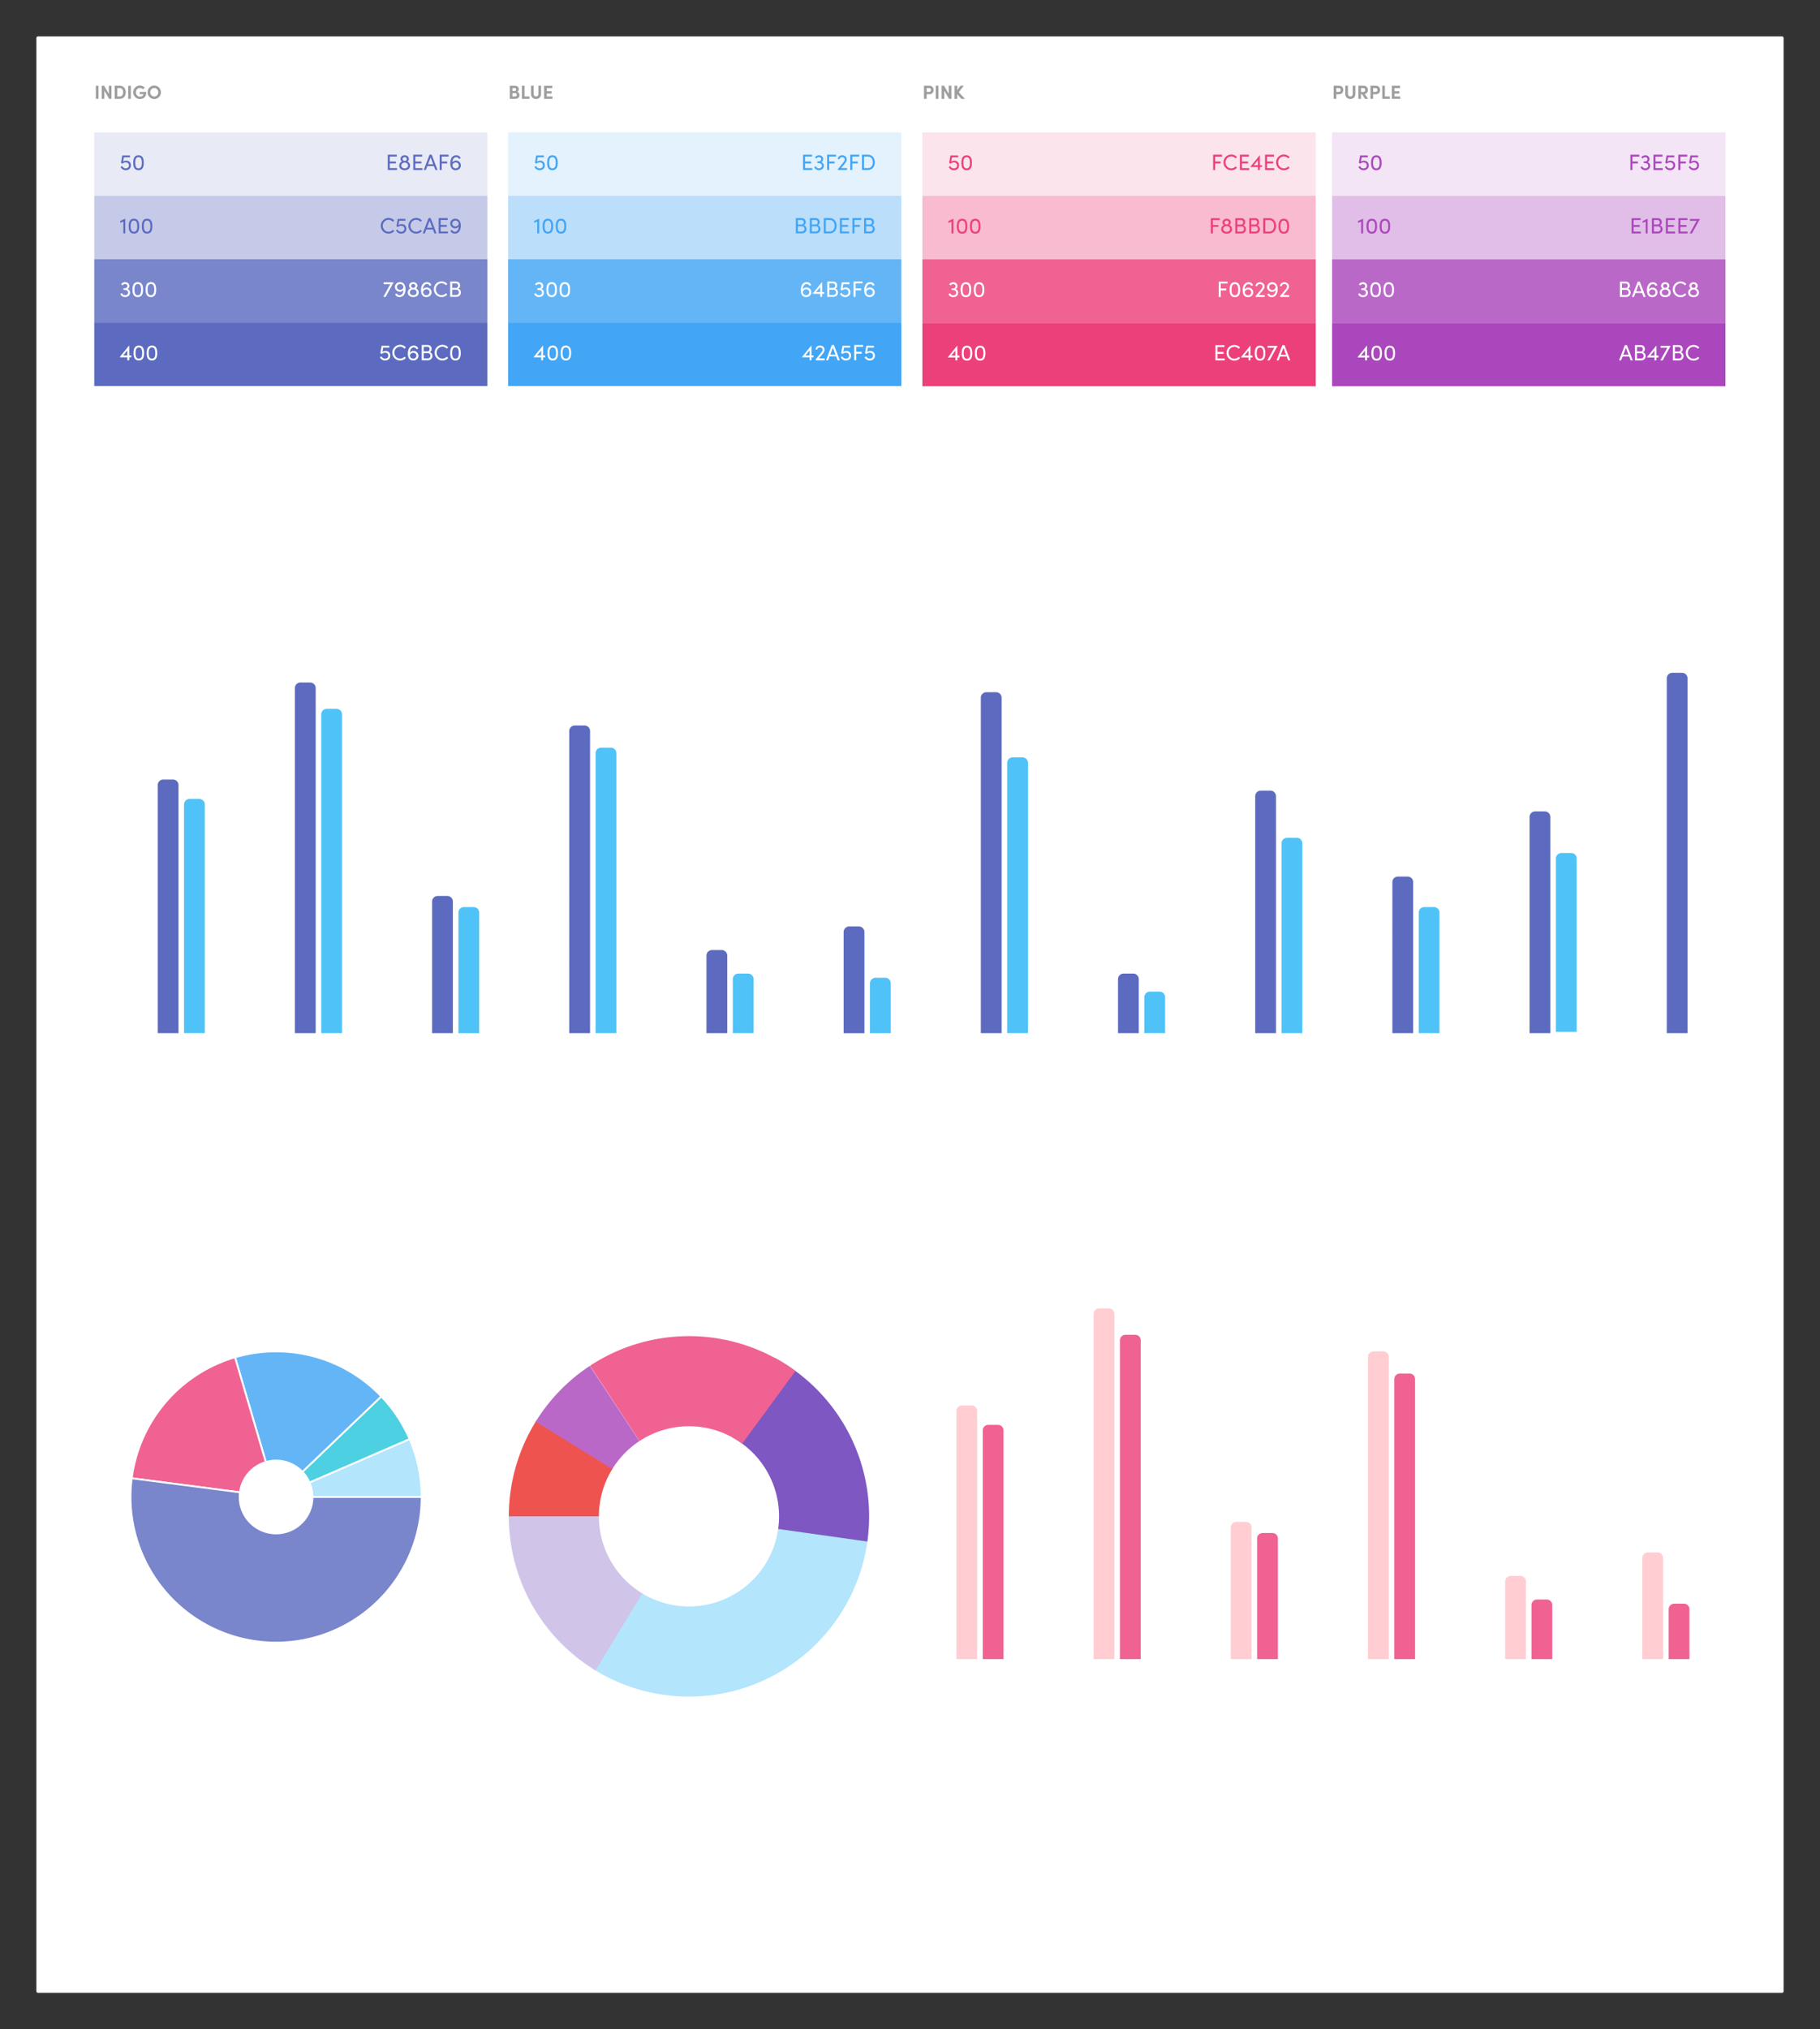
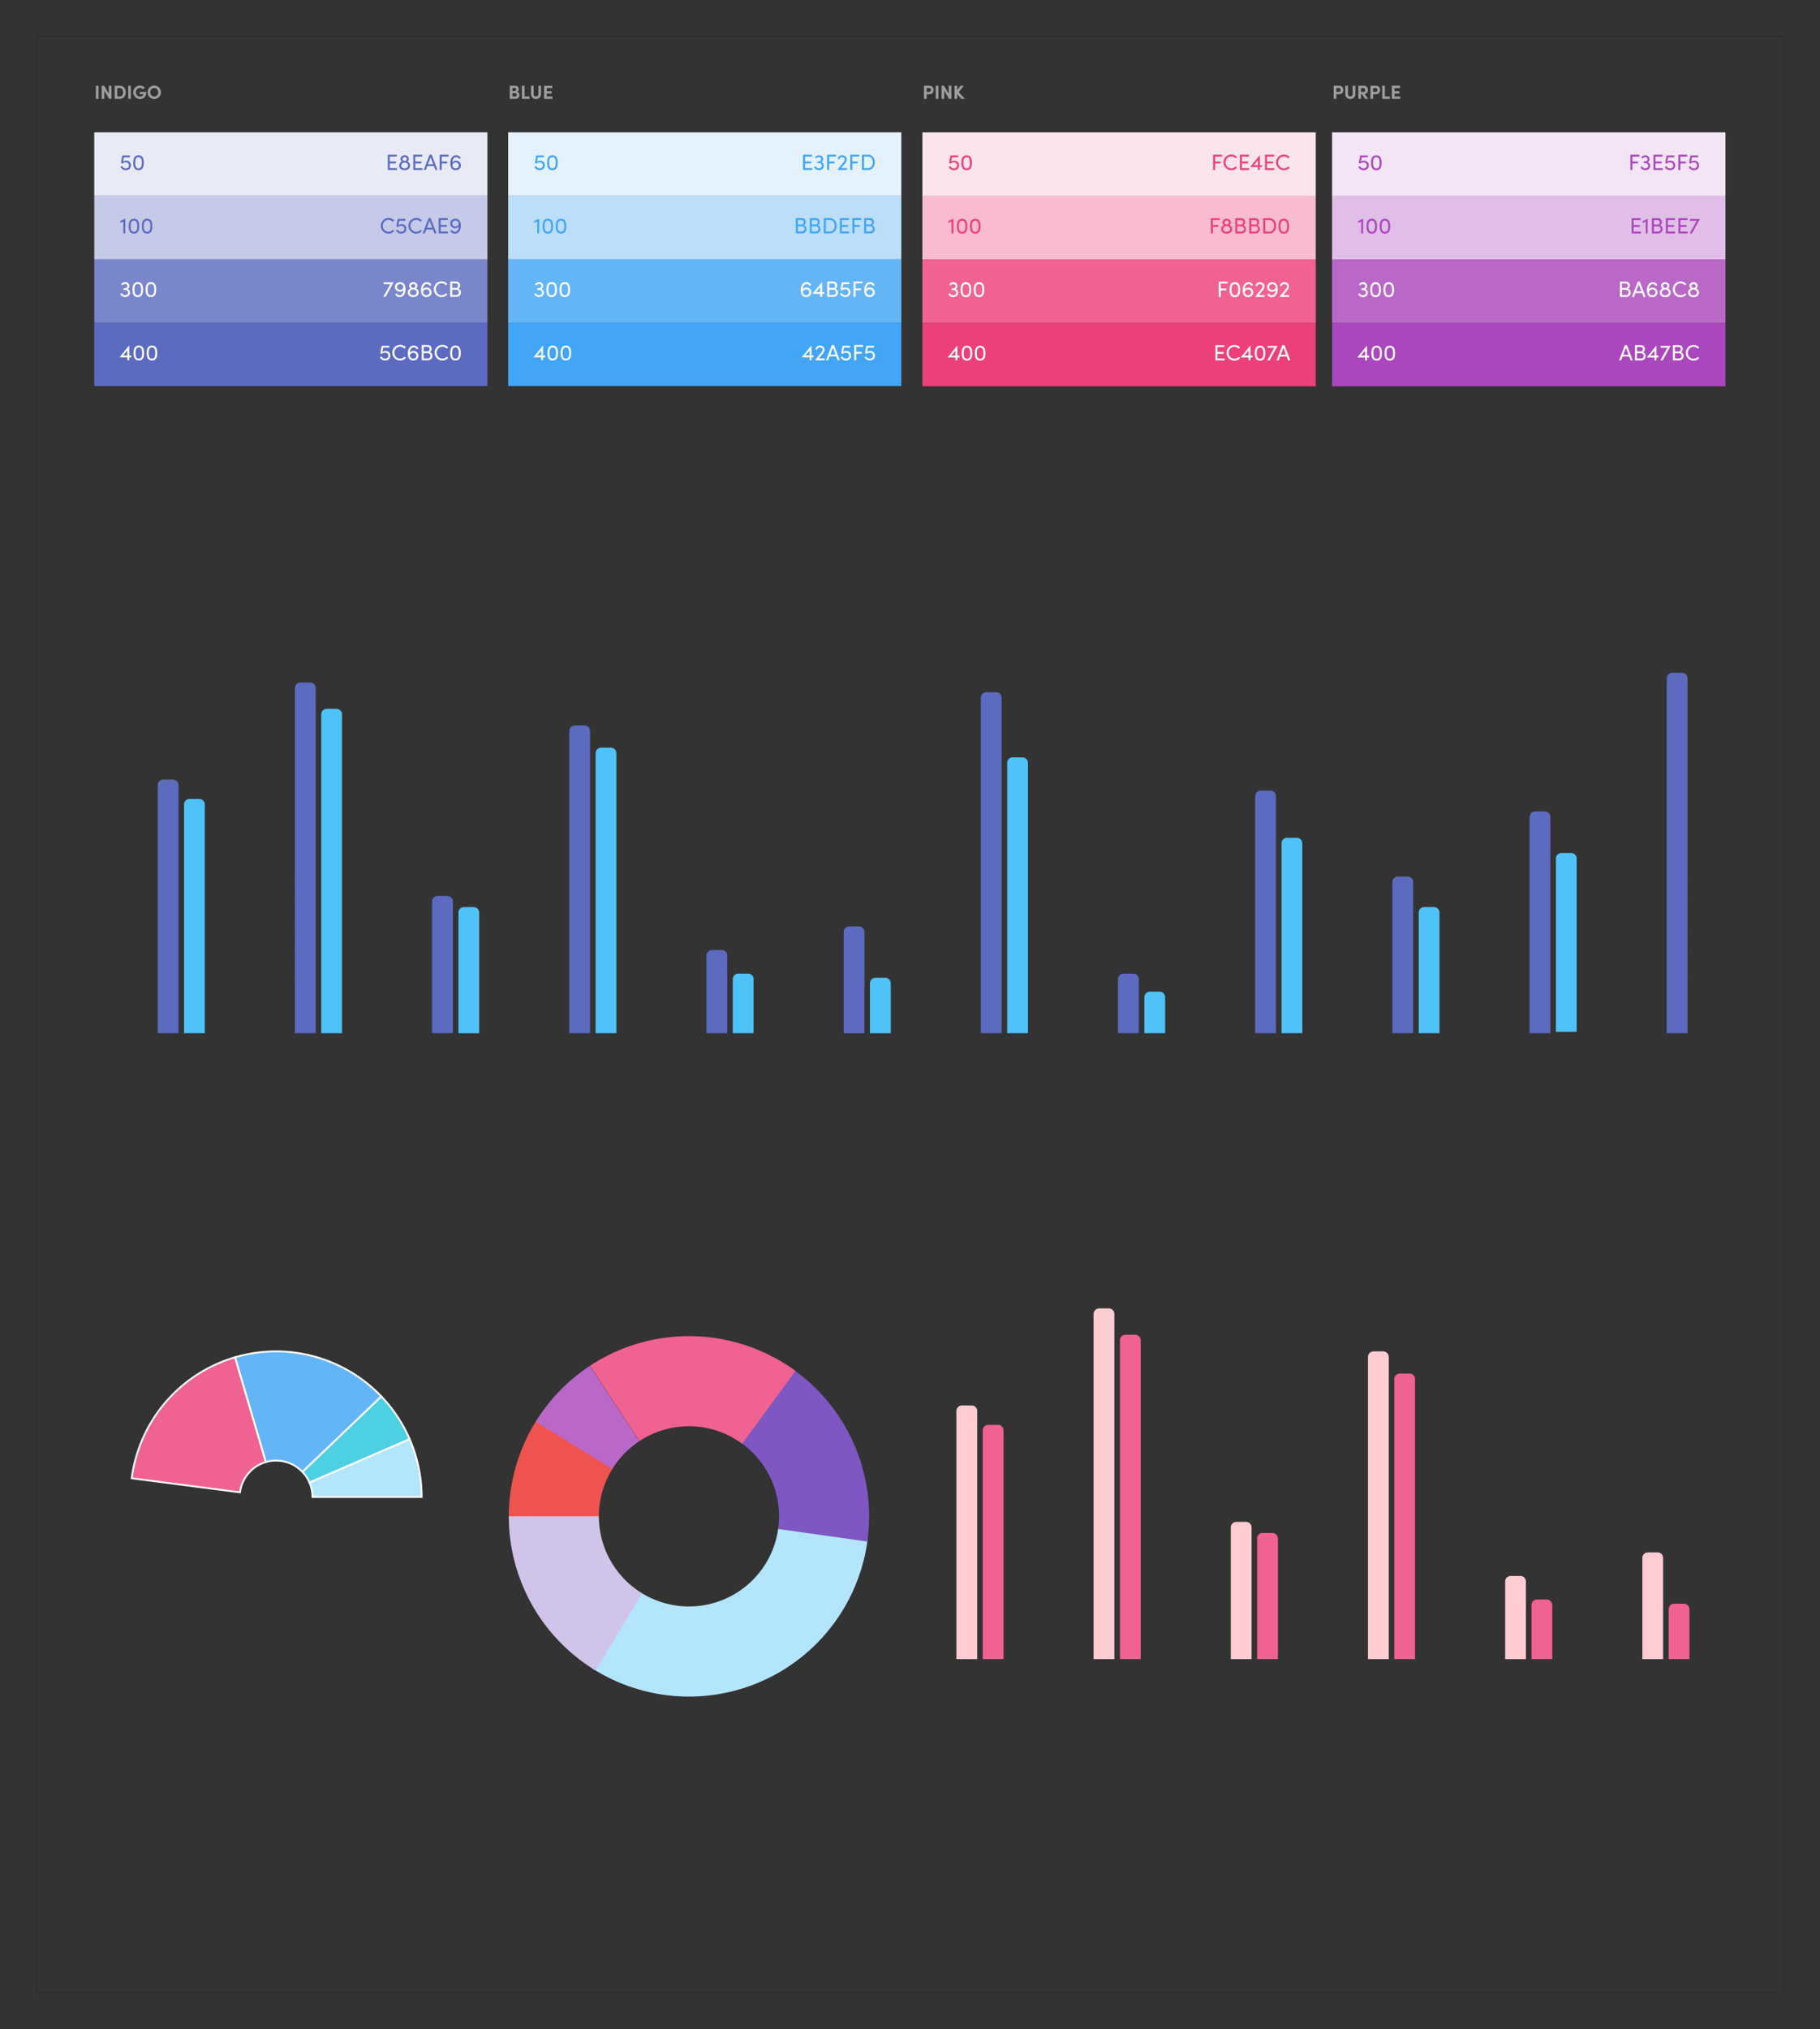
<svg xmlns="http://www.w3.org/2000/svg" width="2008" height="2238" fill="none">
  <rect width="100%" height="100%" fill="#333333" stroke="none" />
-   <path fill="#fff" d="M40 42a2 2 0 0 1 2-2h1924c1.1 0 2 .895 2 2v2154c0 1.1-.9 2-2 2H42c-1.105 0-2-.9-2-2V42z" />
  <path fill="#9E9E9E" d="M105.763 109h2.917V94.539h-2.917V109zm14.307-14.461v8.962l-5.164-8.962h-2.707V109h2.917v-9.067l5.247 9.067h2.624V94.539h-2.917zM126.506 109h5.666c4.156 0 6.57-3.106 6.57-7.199 0-4.114-2.414-7.262-6.57-7.262h-5.666V109zm2.917-2.582v-9.297h2.749c2.414 0 3.652 2.203 3.652 4.68s-1.238 4.617-3.652 4.617h-2.749zM141.448 109h2.917V94.539h-2.917V109zm12.942.189c4.156 0 7.031-2.393 7.031-7.745h-7.283v2.372h4.093a1.778 1.778 0 0 1-.084.357c-.378 1.511-1.868 2.413-3.757 2.413-2.519 0-4.471-2.224-4.471-4.806s1.952-4.722 4.471-4.722a4.41 4.41 0 0 1 3.232 1.427l2.12-1.826c-1.259-1.406-3.169-2.309-5.352-2.309-4.156 0-7.388 3.316-7.388 7.43 0 4.093 3.232 7.409 7.388 7.409zm15.802 0c4.092 0 7.367-3.316 7.367-7.409 0-4.114-3.275-7.43-7.367-7.43-4.114 0-7.346 3.316-7.346 7.43 0 4.093 3.232 7.409 7.346 7.409zm0-2.729c-2.603 0-4.429-2.077-4.429-4.68 0-2.603 1.826-4.68 4.429-4.68 2.581 0 4.428 2.077 4.428 4.68 0 2.603-1.847 4.68-4.428 4.68z" />
  <path fill="#E8EAF6" d="M104 145.969h433.762v69.962H104z" />
  <path fill="#5C6BC0" d="M104 355.854h433.762v69.962H104z" />
  <path fill="#C5CAE9" d="M104 215.931h433.762v69.962H104z" />
  <path fill="#5C6BC0" d="M139.233 177.175c3.061 0 5.216 2.008 5.216 5.118 0 3.257-2.375 5.412-5.656 5.412-2.767 0-4.8-1.543-5.804-3.624l1.788-.98c.636 1.469 2.008 2.596 3.918 2.596 2.081 0 3.624-1.347 3.624-3.355s-1.592-3.281-3.551-3.281c-1.322 0-2.693.563-3.918 1.469l-1.322-1.102 1.396-7.982h8.472v2.032h-6.734l-.906 4.799c.955-.661 2.229-1.102 3.477-1.102zm13.583 10.53c-4.604 0-5.804-3.698-5.804-8.203 0-4.555 1.2-8.252 5.804-8.252 4.603 0 5.803 3.697 5.803 8.252 0 4.505-1.2 8.203-5.803 8.203zm0-2.008c2.938 0 3.673-2.865 3.673-6.195 0-3.38-.735-6.22-3.673-6.22-2.939 0-3.649 2.84-3.649 6.22 0 3.33.71 6.195 3.649 6.195zm-14.685 55.514h.074v16.21h-2.13v-13.1l-3.404 1.396v-2.057l5.46-2.449zm9.663 16.455c-4.603 0-5.803-3.697-5.803-8.203 0-4.554 1.2-8.252 5.803-8.252 4.604 0 5.803 3.698 5.803 8.252 0 4.506-1.199 8.203-5.803 8.203zm0-2.008c2.938 0 3.673-2.865 3.673-6.195 0-3.379-.735-6.219-3.673-6.219s-3.648 2.84-3.648 6.219c0 3.33.71 6.195 3.648 6.195zm14.491 2.008c-4.603 0-5.803-3.697-5.803-8.203 0-4.554 1.2-8.252 5.803-8.252 4.604 0 5.803 3.698 5.803 8.252 0 4.506-1.199 8.203-5.803 8.203zm0-2.008c2.939 0 3.673-2.865 3.673-6.195 0-3.379-.734-6.219-3.673-6.219-2.938 0-3.648 2.84-3.648 6.219 0 3.33.71 6.195 3.648 6.195z" />
  <path fill="#fff" d="M144.865 392.031v2.008h-2.277v3.305h-2.13v-3.305h-8.179v-.466l9.942-12.243h.367v10.701h2.277zm-9.011 0h4.604v-5.51l-4.604 5.51zm17.32 5.558c-4.603 0-5.803-3.697-5.803-8.203 0-4.554 1.2-8.252 5.803-8.252 4.604 0 5.804 3.698 5.804 8.252 0 4.506-1.2 8.203-5.804 8.203zm0-2.008c2.939 0 3.673-2.865 3.673-6.195 0-3.379-.734-6.219-3.673-6.219-2.938 0-3.648 2.84-3.648 6.219 0 3.33.71 6.195 3.648 6.195zm14.492 2.008c-4.604 0-5.804-3.697-5.804-8.203 0-4.554 1.2-8.252 5.804-8.252 4.603 0 5.803 3.698 5.803 8.252 0 4.506-1.2 8.203-5.803 8.203zm0-2.008c2.938 0 3.672-2.865 3.672-6.195 0-3.379-.734-6.219-3.672-6.219-2.939 0-3.649 2.84-3.649 6.219 0 3.33.71 6.195 3.649 6.195z" />
  <path fill="#5C6BC0" d="M430.04 185.403h7.982v2.057h-10.186v-16.872h9.941v2.057h-7.737v5.485h6.758v2.082h-6.758v5.191zm19.38-7.224c1.837.71 3.036 2.449 3.036 4.506 0 2.987-2.497 5.02-5.974 5.02-3.502 0-6.024-2.033-6.024-4.996 0-2.081 1.2-3.82 3.061-4.53-.98-.612-1.616-1.616-1.616-2.963 0-2.252 1.836-3.966 4.579-3.966 2.718 0 4.579 1.714 4.579 3.966 0 1.347-.661 2.351-1.641 2.963zm-2.938-4.946c-1.323 0-2.351.979-2.351 2.179 0 1.176 1.028 2.082 2.351 2.082 1.322 0 2.326-.882 2.326-2.082 0-1.2-1.004-2.179-2.326-2.179zm0 12.464c2.203 0 3.722-1.372 3.722-3.159 0-1.91-1.714-3.257-3.722-3.257-2.057 0-3.771 1.371-3.771 3.232 0 1.812 1.64 3.184 3.771 3.184zm11.703-.294h7.982v2.057h-10.186v-16.872h9.941v2.057h-7.737v5.485h6.758v2.082h-6.758v5.191zm22.172 2.057-1.641-4.334h-7.248l-1.641 4.334h-2.326l6.416-16.872h2.35l6.416 16.872h-2.326zm-8.154-6.293h5.779l-2.89-7.64-2.889 7.64zm22.699-8.522h-7.591v5.485h6.024v2.082h-6.024v7.248h-2.228v-16.872h9.819v2.057zm8.069 4.506c3.257 0 5.485 2.498 5.485 5.289 0 2.718-2.179 5.265-5.681 5.265-3.917 0-5.95-2.669-5.95-7.738 0-3.771 1.469-8.717 6.538-8.717 1.837 0 3.845.661 4.922 3.256l-1.934.784c-.662-1.494-1.837-2.008-3.037-2.008-2.473 0-4.334 2.767-4.163 5.901a4.552 4.552 0 0 1 3.82-2.032zm-.318 8.521c2.057 0 3.575-1.42 3.575-3.281 0-1.788-1.42-3.159-3.33-3.232-1.984 0-3.624 1.273-3.722 3.085 0 1.959 1.518 3.379 3.477 3.428zm-73.974 71.994c-4.775 0-8.571-3.869-8.571-8.643 0-4.775 3.796-8.644 8.571-8.644 2.595 0 4.848 1.102 6.342 2.865l-1.616 1.371a6.23 6.23 0 0 0-4.726-2.179c-3.551 0-6.342 2.962-6.342 6.587 0 3.599 2.791 6.586 6.342 6.586a6.23 6.23 0 0 0 4.726-2.179l1.616 1.371c-1.494 1.763-3.747 2.865-6.342 2.865zm14.408-10.529c3.061 0 5.216 2.008 5.216 5.118 0 3.256-2.375 5.411-5.656 5.411-2.767 0-4.8-1.542-5.804-3.624l1.788-.979c.636 1.469 2.008 2.595 3.918 2.595 2.081 0 3.624-1.346 3.624-3.354s-1.592-3.281-3.551-3.281c-1.322 0-2.693.563-3.918 1.469l-1.322-1.102 1.396-7.983h8.472v2.033h-6.734l-.906 4.799c.955-.661 2.228-1.102 3.477-1.102zm16.08 10.529c-4.775 0-8.57-3.869-8.57-8.643 0-4.775 3.795-8.644 8.57-8.644 2.596 0 4.849 1.102 6.342 2.865l-1.616 1.371a6.227 6.227 0 0 0-4.726-2.179c-3.55 0-6.342 2.962-6.342 6.587 0 3.599 2.792 6.586 6.342 6.586 1.886 0 3.6-.857 4.726-2.179l1.616 1.371c-1.493 1.763-3.746 2.865-6.342 2.865zm20.09-.245-1.641-4.334h-7.248l-1.64 4.334h-2.327l6.416-16.871h2.351l6.415 16.871h-2.326zm-8.154-6.293h5.779l-2.89-7.639-2.889 7.639zm15.083 4.237h7.983v2.056h-10.186V240.55h9.941v2.057h-7.738v5.485h6.759v2.081h-6.759v5.192zm16.247-14.154c3.942 0 5.974 3.257 5.974 7.738 0 3.771-1.493 8.717-6.562 8.717-1.836 0-3.844-.636-4.922-3.232l1.935-.784c.661 1.47 1.836 2.008 3.036 2.008 2.449 0 4.31-2.718 4.187-5.827-.759 1.175-2.179 1.958-3.82 1.958-3.281 0-5.509-2.522-5.509-5.313 0-2.718 2.179-5.265 5.681-5.265zm-.123 8.546c1.984 0 3.649-1.273 3.722-3.085 0-1.935-1.518-3.355-3.477-3.404-2.057 0-3.575 1.396-3.575 3.257 0 1.787 1.42 3.183 3.33 3.232z" />
  <path fill="#fff" d="M425.368 387.06c3.061 0 5.216 2.008 5.216 5.118 0 3.256-2.376 5.411-5.657 5.411-2.767 0-4.799-1.543-5.803-3.624l1.787-.979c.637 1.469 2.008 2.595 3.918 2.595 2.082 0 3.624-1.347 3.624-3.354 0-2.008-1.591-3.282-3.55-3.282-1.322 0-2.694.564-3.918 1.47l-1.322-1.102 1.395-7.983h8.473v2.032h-6.734l-.906 4.8c.955-.661 2.228-1.102 3.477-1.102zm16.08 10.529c-4.775 0-8.57-3.869-8.57-8.644s3.795-8.643 8.57-8.643c2.596 0 4.848 1.101 6.342 2.865l-1.616 1.371a6.228 6.228 0 0 0-4.726-2.18c-3.55 0-6.342 2.963-6.342 6.587 0 3.6 2.792 6.587 6.342 6.587 1.886 0 3.6-.857 4.726-2.179l1.616 1.371c-1.494 1.763-3.746 2.865-6.342 2.865zm14.703-10.554c3.256 0 5.484 2.498 5.484 5.289 0 2.719-2.179 5.265-5.68 5.265-3.918 0-5.951-2.669-5.951-7.738 0-3.771 1.47-8.717 6.538-8.717 1.837 0 3.845.661 4.922 3.257l-1.934.783c-.661-1.493-1.837-2.007-3.037-2.007-2.473 0-4.334 2.767-4.162 5.901a4.548 4.548 0 0 1 3.82-2.033zm-.319 8.522c2.057 0 3.575-1.42 3.575-3.281 0-1.788-1.42-3.159-3.33-3.233-1.983 0-3.624 1.274-3.722 3.086 0 1.959 1.518 3.379 3.477 3.428zm18.241-7.199c1.984.44 3.036 2.399 3.036 4.236 0 2.424-1.836 4.75-4.921 4.75h-6.881v-16.871h6.342c2.791 0 4.554 1.665 4.554 4.31 0 1.469-.538 2.963-2.13 3.575zm-2.449-5.828h-4.089v4.971h4.163c1.518 0 2.277-1.053 2.277-2.498 0-1.445-.808-2.473-2.351-2.473zm.098 12.757c2.082 0 3.159-1.322 3.159-2.889 0-1.518-.979-2.938-3.036-2.938h-4.31v5.827h4.187zm16.404 2.302c-4.775 0-8.571-3.869-8.571-8.644s3.796-8.643 8.571-8.643c2.595 0 4.848 1.101 6.342 2.865l-1.617 1.371a6.227 6.227 0 0 0-4.725-2.18c-3.551 0-6.342 2.963-6.342 6.587 0 3.6 2.791 6.587 6.342 6.587a6.226 6.226 0 0 0 4.725-2.179l1.617 1.371c-1.494 1.763-3.747 2.865-6.342 2.865zm14.408 0c-4.603 0-5.803-3.697-5.803-8.203 0-4.554 1.2-8.252 5.803-8.252 4.604 0 5.804 3.698 5.804 8.252 0 4.506-1.2 8.203-5.804 8.203zm0-2.008c2.939 0 3.673-2.865 3.673-6.195 0-3.379-.734-6.219-3.673-6.219-2.938 0-3.648 2.84-3.648 6.219 0 3.33.71 6.195 3.648 6.195z" />
  <path fill="#9E9E9E" d="M570.406 101.276c1.574-.482 1.994-1.93 1.994-3.001 0-2.183-1.659-3.736-4.24-3.736h-5.73V109h6.171c3.19 0 4.554-2.141 4.554-4.135 0-1.637-.902-3.274-2.749-3.589zm-2.414-4.155c1.028 0 1.49.692 1.49 1.574 0 .986-.567 1.595-1.49 1.595h-2.645v-3.17h2.645zm.189 9.297h-2.834v-3.694h2.876c1.385 0 1.994.945 1.994 1.847 0 .966-.672 1.847-2.036 1.847zm7.633 2.582h8.396v-2.582h-5.478V94.539h-2.918V109zm15.581.189c2.959 0 5.541-2.015 5.541-5.352v-9.298h-2.918v9.13c0 1.952-1.259 2.749-2.623 2.749-1.344 0-2.603-.797-2.603-2.749v-9.13h-2.917v9.298c0 3.337 2.581 5.352 5.52 5.352zm11.81-2.771v-3.232h5.394v-2.623h-5.394v-3.442h6.149v-2.582h-9.067V109h9.256v-2.582h-6.338z" />
  <path fill="#E3F2FD" d="M560.667 145.969h433.762v69.962H560.667z" />
  <path fill="#42A5F5" d="M560.667 355.854h433.762v69.962H560.667z" />
  <path fill="#BBDEFB" d="M560.667 215.931h433.762v69.962H560.667z" />
  <path fill="#42A5F5" d="M595.9 177.175c3.061 0 5.216 2.008 5.216 5.118 0 3.257-2.375 5.412-5.656 5.412-2.767 0-4.8-1.543-5.804-3.624l1.788-.98c.636 1.469 2.008 2.596 3.918 2.596 2.081 0 3.624-1.347 3.624-3.355s-1.592-3.281-3.551-3.281c-1.322 0-2.693.563-3.918 1.469l-1.322-1.102 1.396-7.982h8.472v2.032h-6.734l-.906 4.799c.955-.661 2.229-1.102 3.477-1.102zm13.583 10.53c-4.604 0-5.804-3.698-5.804-8.203 0-4.555 1.2-8.252 5.804-8.252 4.603 0 5.803 3.697 5.803 8.252 0 4.505-1.2 8.203-5.803 8.203zm0-2.008c2.938 0 3.673-2.865 3.673-6.195 0-3.38-.735-6.22-3.673-6.22-2.939 0-3.649 2.84-3.649 6.22 0 3.33.71 6.195 3.649 6.195zm-14.685 55.514h.074v16.21h-2.13v-13.1l-3.404 1.396v-2.057l5.46-2.449zm9.663 16.455c-4.603 0-5.803-3.697-5.803-8.203 0-4.554 1.2-8.252 5.803-8.252 4.604 0 5.803 3.698 5.803 8.252 0 4.506-1.199 8.203-5.803 8.203zm0-2.008c2.938 0 3.673-2.865 3.673-6.195 0-3.379-.735-6.219-3.673-6.219s-3.648 2.84-3.648 6.219c0 3.33.71 6.195 3.648 6.195zm14.491 2.008c-4.603 0-5.803-3.697-5.803-8.203 0-4.554 1.2-8.252 5.803-8.252 4.604 0 5.803 3.698 5.803 8.252 0 4.506-1.199 8.203-5.803 8.203zm0-2.008c2.939 0 3.673-2.865 3.673-6.195 0-3.379-.734-6.219-3.673-6.219-2.938 0-3.648 2.84-3.648 6.219 0 3.33.71 6.195 3.648 6.195z" />
  <path fill="#fff" d="M601.532 392.031v2.008h-2.277v3.305h-2.13v-3.305h-8.179v-.466l9.942-12.243h.367v10.701h2.277zm-9.011 0h4.604v-5.51l-4.604 5.51zm17.32 5.558c-4.603 0-5.803-3.697-5.803-8.203 0-4.554 1.2-8.252 5.803-8.252 4.604 0 5.804 3.698 5.804 8.252 0 4.506-1.2 8.203-5.804 8.203zm0-2.008c2.939 0 3.673-2.865 3.673-6.195 0-3.379-.734-6.219-3.673-6.219-2.938 0-3.648 2.84-3.648 6.219 0 3.33.71 6.195 3.648 6.195zm14.491 2.008c-4.603 0-5.803-3.697-5.803-8.203 0-4.554 1.2-8.252 5.803-8.252 4.604 0 5.804 3.698 5.804 8.252 0 4.506-1.2 8.203-5.804 8.203zm0-2.008c2.939 0 3.673-2.865 3.673-6.195 0-3.379-.734-6.219-3.673-6.219-2.938 0-3.648 2.84-3.648 6.219 0 3.33.71 6.195 3.648 6.195z" />
  <path fill="#42A5F5" d="M888.214 185.403h7.983v2.057H886.01v-16.872h9.942v2.057h-7.738v5.485h6.758v2.082h-6.758v5.191zm17.936-6.538c1.665.539 2.791 2.032 2.791 3.918 0 2.938-2.301 4.897-5.558 4.897-2.253 0-4.212-1.249-5.167-3.33l1.763-1.004c.71 1.445 1.959 2.326 3.33 2.326 2.008 0 3.477-1.126 3.477-2.816 0-1.812-1.42-3.012-3.403-3.012h-1.665v-1.836h1.518c1.69 0 2.791-1.004 2.791-2.449 0-1.371-1.028-2.277-2.571-2.277-1.102 0-2.228.588-2.84 1.518l-1.469-1.224c.808-1.396 2.546-2.326 4.358-2.326 2.792 0 4.653 1.689 4.653 4.26 0 1.518-.759 2.767-2.008 3.355zm16.246-6.22h-7.591v5.485h6.024v2.082h-6.024v7.248h-2.228v-16.872h9.819v2.057zm5.567 12.758h6.489v2.057h-10.064v-.955l6.024-7.273c1.004-1.224 1.689-2.522 1.689-3.256 0-1.617-1.151-2.694-2.889-2.694-1.739 0-2.938.979-3.061 2.424l-1.91-.416c.318-2.424 2.228-4.04 4.971-4.04 3.012 0 5.02 1.885 5.02 4.726 0 1.248-.808 2.889-1.861 4.138l-4.408 5.289zm19.972-12.758h-7.591v5.485h6.024v2.082h-6.024v7.248h-2.228v-16.872h9.819v2.057zm3.094 14.815v-16.872h6.538c4.799 0 7.615 3.673 7.615 8.473 0 4.775-2.816 8.399-7.615 8.399h-6.538zm2.228-2.057h4.31c3.55 0 5.387-2.743 5.387-6.342 0-3.6-1.837-6.416-5.387-6.416h-4.31v12.758zm-66.444 63.032c1.983.441 3.036 2.4 3.036 4.236 0 2.424-1.837 4.75-4.922 4.75h-6.881V240.55h6.342c2.792 0 4.555 1.665 4.555 4.31 0 1.469-.539 2.963-2.13 3.575zm-2.449-5.828h-4.089v4.971h4.162c1.519 0 2.278-1.053 2.278-2.498 0-1.445-.808-2.473-2.351-2.473zm.098 12.758c2.081 0 3.159-1.323 3.159-2.89 0-1.518-.98-2.938-3.037-2.938h-4.309v5.828h4.187zm17.774-6.93c1.984.441 3.037 2.4 3.037 4.236 0 2.424-1.837 4.75-4.922 4.75h-6.881V240.55h6.342c2.792 0 4.555 1.665 4.555 4.31 0 1.469-.539 2.963-2.131 3.575zm-2.448-5.828h-4.09v4.971h4.163c1.518 0 2.277-1.053 2.277-2.498 0-1.445-.808-2.473-2.35-2.473zm.098 12.758c2.081 0 3.158-1.323 3.158-2.89 0-1.518-.979-2.938-3.036-2.938h-4.31v5.828h4.188zm9.008 2.056V240.55h6.538c4.799 0 7.615 3.673 7.615 8.473 0 4.774-2.816 8.398-7.615 8.398h-6.538zm2.228-2.056h4.31c3.55 0 5.387-2.743 5.387-6.342 0-3.6-1.837-6.416-5.387-6.416h-4.31v12.758zm17.743 0h7.982v2.056h-10.186V240.55h9.941v2.057h-7.737v5.485h6.758v2.081h-6.758v5.192zm21.412-12.758h-7.59v5.485h6.023v2.081h-6.023v7.248h-2.229V240.55h9.819v2.057zm11.86 5.828c1.984.441 3.037 2.4 3.037 4.236 0 2.424-1.837 4.75-4.922 4.75h-6.881V240.55h6.342c2.792 0 4.555 1.665 4.555 4.31 0 1.469-.539 2.963-2.131 3.575zm-2.448-5.828h-4.09v4.971h4.163c1.518 0 2.277-1.053 2.277-2.498 0-1.445-.808-2.473-2.35-2.473zm.098 12.758c2.081 0 3.158-1.323 3.158-2.89 0-1.518-.979-2.938-3.036-2.938h-4.31v5.828h4.188z" />
  <path fill="#fff" d="M897.567 392.031v2.008h-2.278v3.305h-2.13v-3.305h-8.178v-.466l9.941-12.243h.367v10.701h2.278zm-9.011 0h4.603v-5.51l-4.603 5.51zm14.896 3.256h6.489v2.057h-10.064v-.955l6.023-7.272c1.004-1.225 1.69-2.522 1.69-3.257 0-1.616-1.151-2.693-2.889-2.693-1.739 0-2.939.979-3.061 2.424l-1.91-.417c.318-2.424 2.228-4.04 4.971-4.04 3.011 0 5.019 1.886 5.019 4.726 0 1.249-.808 2.889-1.861 4.138l-4.407 5.289zm20.731 2.057-1.641-4.334h-7.248l-1.641 4.334h-2.326l6.416-16.871h2.35l6.416 16.871h-2.326zm-8.154-6.293h5.778l-2.889-7.64-2.889 7.64zm17.777-3.991c3.061 0 5.215 2.008 5.215 5.118 0 3.256-2.375 5.411-5.656 5.411-2.767 0-4.799-1.543-5.803-3.624l1.787-.979c.637 1.469 2.008 2.595 3.918 2.595 2.081 0 3.624-1.347 3.624-3.354 0-2.008-1.592-3.282-3.55-3.282-1.323 0-2.694.564-3.918 1.47l-1.323-1.102 1.396-7.983h8.473v2.032h-6.734l-.906 4.8c.955-.661 2.228-1.102 3.477-1.102zm18.504-4.53h-7.591v5.485h6.024v2.081h-6.024v7.248h-2.228v-16.871h9.819v2.057zm7.8 4.53c3.061 0 5.215 2.008 5.215 5.118 0 3.256-2.375 5.411-5.656 5.411-2.767 0-4.799-1.543-5.803-3.624l1.787-.979c.637 1.469 2.008 2.595 3.918 2.595 2.081 0 3.624-1.347 3.624-3.354 0-2.008-1.592-3.282-3.551-3.282-1.322 0-2.693.564-3.917 1.47l-1.323-1.102 1.396-7.983h8.472v2.032h-6.733l-.906 4.8c.955-.661 2.228-1.102 3.477-1.102z" />
  <path fill="#7986CB" d="M104 285.893h433.762v69.962H104z" />
  <path fill="#fff" d="M140.678 318.788c1.665.538 2.792 2.032 2.792 3.918 0 2.938-2.302 4.897-5.559 4.897-2.253 0-4.212-1.249-5.167-3.33l1.763-1.004c.711 1.445 1.959 2.326 3.331 2.326 2.008 0 3.477-1.126 3.477-2.816 0-1.812-1.42-3.012-3.404-3.012h-1.665v-1.836h1.518c1.69 0 2.792-1.004 2.792-2.449 0-1.371-1.029-2.277-2.571-2.277-1.102 0-2.229.588-2.841 1.518l-1.469-1.224c.808-1.396 2.547-2.327 4.359-2.327 2.791 0 4.652 1.69 4.652 4.261 0 1.518-.759 2.767-2.008 3.355zm11.325 8.839c-4.604 0-5.804-3.697-5.804-8.203 0-4.554 1.2-8.252 5.804-8.252 4.603 0 5.803 3.698 5.803 8.252 0 4.506-1.2 8.203-5.803 8.203zm0-2.007c2.938 0 3.673-2.865 3.673-6.196 0-3.379-.735-6.219-3.673-6.219-2.939 0-3.649 2.84-3.649 6.219 0 3.331.71 6.196 3.649 6.196zm14.491 2.007c-4.604 0-5.804-3.697-5.804-8.203 0-4.554 1.2-8.252 5.804-8.252 4.603 0 5.803 3.698 5.803 8.252 0 4.506-1.2 8.203-5.803 8.203zm0-2.007c2.938 0 3.673-2.865 3.673-6.196 0-3.379-.735-6.219-3.673-6.219-2.939 0-3.649 2.84-3.649 6.219 0 3.331.71 6.196 3.649 6.196zm256.726-14.252h10.945v.172l-8.693 15.843h-2.522l7.714-13.982h-7.444v-2.033zm18.189-.196c3.942 0 5.974 3.257 5.974 7.738 0 3.771-1.493 8.717-6.562 8.717-1.837 0-3.844-.636-4.922-3.232l1.935-.783c.661 1.469 1.836 2.008 3.036 2.008 2.449 0 4.31-2.718 4.187-5.828-.759 1.175-2.179 1.959-3.82 1.959-3.281 0-5.509-2.522-5.509-5.314 0-2.718 2.179-5.265 5.681-5.265zm-.123 8.546c1.984 0 3.649-1.273 3.722-3.085 0-1.934-1.518-3.355-3.477-3.404-2.057 0-3.575 1.396-3.575 3.257 0 1.788 1.42 3.183 3.33 3.232zm17.604-1.616c1.837.71 3.037 2.449 3.037 4.506 0 2.987-2.498 5.019-5.975 5.019-3.501 0-6.024-2.032-6.024-4.995 0-2.081 1.2-3.82 3.061-4.53-.979-.612-1.616-1.616-1.616-2.963 0-2.252 1.837-3.967 4.579-3.967 2.718 0 4.579 1.715 4.579 3.967 0 1.347-.661 2.351-1.641 2.963zm-2.938-4.946c-1.322 0-2.351.979-2.351 2.179 0 1.176 1.029 2.082 2.351 2.082s2.326-.882 2.326-2.082c0-1.2-1.004-2.179-2.326-2.179zm0 12.464c2.204 0 3.722-1.372 3.722-3.159 0-1.91-1.714-3.257-3.722-3.257-2.057 0-3.771 1.371-3.771 3.232 0 1.812 1.641 3.184 3.771 3.184zm14.69-8.546c3.257 0 5.485 2.497 5.485 5.289 0 2.718-2.179 5.264-5.68 5.264-3.918 0-5.951-2.669-5.951-7.737 0-3.771 1.47-8.718 6.538-8.718 1.837 0 3.845.662 4.922 3.257l-1.934.784c-.662-1.494-1.837-2.008-3.037-2.008-2.473 0-4.334 2.767-4.162 5.901a4.549 4.549 0 0 1 3.819-2.032zm-.318 8.521c2.057 0 3.575-1.42 3.575-3.281 0-1.788-1.42-3.159-3.33-3.232-1.983 0-3.624 1.273-3.722 3.085 0 1.959 1.518 3.379 3.477 3.428zm16.87 2.032c-4.775 0-8.57-3.868-8.57-8.643s3.795-8.644 8.57-8.644c2.595 0 4.848 1.102 6.342 2.865l-1.616 1.371a6.23 6.23 0 0 0-4.726-2.179c-3.551 0-6.342 2.963-6.342 6.587 0 3.599 2.791 6.587 6.342 6.587a6.228 6.228 0 0 0 4.726-2.18l1.616 1.372c-1.494 1.763-3.747 2.864-6.342 2.864zm18.277-9.231c1.984.441 3.037 2.4 3.037 4.236 0 2.424-1.837 4.751-4.922 4.751h-6.881v-16.872h6.342c2.792 0 4.555 1.665 4.555 4.31 0 1.469-.539 2.963-2.131 3.575zm-2.448-5.828h-4.09v4.971h4.163c1.518 0 2.277-1.053 2.277-2.498 0-1.444-.808-2.473-2.35-2.473zm.098 12.758c2.081 0 3.158-1.323 3.158-2.89 0-1.518-.979-2.938-3.036-2.938h-4.31v5.828h4.188z" />
  <path fill="#64B5F6" d="M560.667 285.893h433.762v69.962H560.667z" />
  <path fill="#fff" d="M597.345 318.788c1.665.538 2.792 2.032 2.792 3.918 0 2.938-2.302 4.897-5.559 4.897-2.253 0-4.212-1.249-5.167-3.33l1.763-1.004c.711 1.445 1.959 2.326 3.331 2.326 2.008 0 3.477-1.126 3.477-2.816 0-1.812-1.421-3.012-3.404-3.012h-1.665v-1.836h1.518c1.69 0 2.792-1.004 2.792-2.449 0-1.371-1.029-2.277-2.571-2.277-1.102 0-2.229.588-2.841 1.518l-1.469-1.224c.808-1.396 2.547-2.327 4.359-2.327 2.791 0 4.652 1.69 4.652 4.261 0 1.518-.759 2.767-2.008 3.355zm11.325 8.839c-4.604 0-5.804-3.697-5.804-8.203 0-4.554 1.2-8.252 5.804-8.252 4.603 0 5.803 3.698 5.803 8.252 0 4.506-1.2 8.203-5.803 8.203zm0-2.007c2.938 0 3.673-2.865 3.673-6.196 0-3.379-.735-6.219-3.673-6.219-2.939 0-3.649 2.84-3.649 6.219 0 3.331.71 6.196 3.649 6.196zm14.491 2.007c-4.604 0-5.804-3.697-5.804-8.203 0-4.554 1.2-8.252 5.804-8.252 4.603 0 5.803 3.698 5.803 8.252 0 4.506-1.2 8.203-5.803 8.203zm0-2.007c2.938 0 3.673-2.865 3.673-6.196 0-3.379-.735-6.219-3.673-6.219-2.939 0-3.649 2.84-3.649 6.219 0 3.331.71 6.196 3.649 6.196zm266.485-8.546c3.257 0 5.485 2.497 5.485 5.289 0 2.718-2.179 5.264-5.681 5.264-3.918 0-5.95-2.669-5.95-7.737 0-3.771 1.469-8.718 6.538-8.718 1.836 0 3.844.662 4.922 3.257l-1.935.784c-.661-1.494-1.836-2.008-3.036-2.008-2.473 0-4.334 2.767-4.163 5.901a4.552 4.552 0 0 1 3.82-2.032zm-.318 8.521c2.057 0 3.575-1.42 3.575-3.281 0-1.788-1.42-3.159-3.33-3.232-1.984 0-3.624 1.273-3.722 3.085 0 1.959 1.518 3.379 3.477 3.428zm20.004-3.526v2.008h-2.278v3.306h-2.13v-3.306h-8.178v-.465l9.941-12.244h.367v10.701h2.278zm-9.011 0h4.603v-5.509l-4.603 5.509zm21.189-3.673c1.983.441 3.036 2.4 3.036 4.236 0 2.424-1.836 4.751-4.922 4.751h-6.88v-16.872h6.342c2.791 0 4.554 1.665 4.554 4.31 0 1.469-.539 2.963-2.13 3.575zm-2.449-5.828h-4.089v4.971h4.163c1.518 0 2.277-1.053 2.277-2.498 0-1.444-.808-2.473-2.351-2.473zm.098 12.758c2.081 0 3.159-1.323 3.159-2.89 0-1.518-.98-2.938-3.037-2.938h-4.309v5.828h4.187zm13.906-8.228c3.06 0 5.215 2.008 5.215 5.118 0 3.257-2.375 5.411-5.656 5.411-2.767 0-4.8-1.542-5.804-3.624l1.788-.979c.637 1.469 2.008 2.596 3.918 2.596 2.081 0 3.624-1.347 3.624-3.355s-1.592-3.281-3.551-3.281c-1.322 0-2.693.563-3.918 1.469l-1.322-1.102 1.396-7.983h8.472v2.033h-6.734l-.906 4.799c.955-.661 2.229-1.102 3.478-1.102zm18.504-4.53h-7.591v5.485h6.024v2.082h-6.024v7.248h-2.228v-16.872h9.819v2.057zm8.069 4.506c3.257 0 5.485 2.497 5.485 5.289 0 2.718-2.179 5.264-5.681 5.264-3.917 0-5.95-2.669-5.95-7.737 0-3.771 1.469-8.718 6.538-8.718 1.837 0 3.845.662 4.922 3.257l-1.934.784c-.662-1.494-1.837-2.008-3.037-2.008-2.473 0-4.334 2.767-4.163 5.901a4.552 4.552 0 0 1 3.82-2.032zm-.318 8.521c2.057 0 3.575-1.42 3.575-3.281 0-1.788-1.42-3.159-3.33-3.232-1.984 0-3.624 1.273-3.722 3.085 0 1.959 1.518 3.379 3.477 3.428z" />
  <path fill="#9E9E9E" d="M1025.33 94.531h-5.9V109h2.92v-5.061h2.98c3.28 0 4.73-2.31 4.73-4.683 0-2.373-1.45-4.725-4.73-4.725zm-.15 6.846h-2.83v-4.263h2.88c1.36 0 1.89 1.092 1.89 2.142 0 1.029-.53 2.121-1.94 2.121zm7.23 7.623h2.92V94.531h-2.92V109zm14.32-14.469v8.967l-5.17-8.967h-2.71V109h2.92v-9.072l5.25 9.072h2.63V94.531h-2.92zM1064.57 109l-6.74-7.266 5.48-7.203h-3.63l-3.59 4.935v-4.935h-2.92V109h2.92v-5.082l4.51 5.082h3.97z" />
  <path fill="#FCE4EC" d="M1017.67 146h434v70h-434z" />
  <path fill="#EC407A" d="M1017.67 356h434v70h-434z" />
  <path fill="#F8BBD0" d="M1017.67 216h434v70h-434z" />
  <path fill="#EC407A" d="M1052.92 177.21c3.06 0 5.22 2.009 5.22 5.12 0 3.259-2.38 5.415-5.66 5.415-2.77 0-4.8-1.544-5.81-3.626l1.79-.98c.64 1.47 2.01 2.597 3.92 2.597 2.08 0 3.63-1.348 3.63-3.357 0-2.009-1.6-3.283-3.56-3.283-1.32 0-2.69.564-3.92 1.47l-1.32-1.102 1.4-7.987h8.47v2.033h-6.73l-.91 4.802c.96-.661 2.23-1.102 3.48-1.102zm13.59 10.535c-4.61 0-5.81-3.7-5.81-8.208 0-4.557 1.2-8.256 5.81-8.256 4.6 0 5.81 3.699 5.81 8.256 0 4.508-1.21 8.208-5.81 8.208zm0-2.009c2.94 0 3.67-2.867 3.67-6.199 0-3.381-.73-6.223-3.67-6.223s-3.65 2.842-3.65 6.223c0 3.332.71 6.199 3.65 6.199zm-14.69 55.545h.07V257.5h-2.13v-13.108l-3.41 1.397v-2.058l5.47-2.45zm9.66 16.464c-4.6 0-5.8-3.7-5.8-8.208 0-4.557 1.2-8.256 5.8-8.256 4.61 0 5.81 3.699 5.81 8.256 0 4.508-1.2 8.208-5.81 8.208zm0-2.009c2.94 0 3.68-2.867 3.68-6.199 0-3.381-.74-6.223-3.68-6.223-2.94 0-3.65 2.842-3.65 6.223 0 3.332.71 6.199 3.65 6.199zm14.5 2.009c-4.6 0-5.8-3.7-5.8-8.208 0-4.557 1.2-8.256 5.8-8.256 4.61 0 5.81 3.699 5.81 8.256 0 4.508-1.2 8.208-5.81 8.208zm0-2.009c2.94 0 3.68-2.867 3.68-6.199 0-3.381-.74-6.223-3.68-6.223-2.94 0-3.65 2.842-3.65 6.223 0 3.332.71 6.199 3.65 6.199z" />
  <path fill="#fff" d="M1058.55 392.183v2.009h-2.27v3.308h-2.14v-3.308h-8.18v-.465l9.95-12.25h.37v10.706h2.27zm-9.01 0h4.6v-5.512l-4.6 5.512zm17.33 5.562c-4.61 0-5.81-3.7-5.81-8.208 0-4.557 1.2-8.256 5.81-8.256 4.6 0 5.8 3.699 5.8 8.256 0 4.508-1.2 8.208-5.8 8.208zm0-2.009c2.94 0 3.67-2.867 3.67-6.199 0-3.381-.73-6.223-3.67-6.223s-3.65 2.842-3.65 6.223c0 3.332.71 6.199 3.65 6.199zm14.5 2.009c-4.61 0-5.81-3.7-5.81-8.208 0-4.557 1.2-8.256 5.81-8.256 4.6 0 5.8 3.699 5.8 8.256 0 4.508-1.2 8.208-5.8 8.208zm0-2.009c2.94 0 3.67-2.867 3.67-6.199 0-3.381-.73-6.223-3.67-6.223s-3.65 2.842-3.65 6.223c0 3.332.71 6.199 3.65 6.199z" />
  <path fill="#EC407A" d="M1348.28 172.677h-7.6v5.488h6.03v2.083h-6.03v7.252h-2.23v-16.881h9.83v2.058zm10.18 15.068c-4.78 0-8.58-3.871-8.58-8.649 0-4.777 3.8-8.648 8.58-8.648 2.6 0 4.85 1.102 6.34 2.866l-1.61 1.372a6.233 6.233 0 0 0-4.73-2.18c-3.55 0-6.35 2.964-6.35 6.59 0 3.602 2.8 6.591 6.35 6.591 1.89 0 3.6-.858 4.73-2.181l1.61 1.372c-1.49 1.764-3.74 2.867-6.34 2.867zm11.72-2.303h7.99v2.058h-10.19v-16.881h9.94v2.058h-7.74v5.488h6.76v2.083h-6.76v5.194zm22.11-3.259v2.009h-2.28v3.308h-2.13v-3.308h-8.18v-.465l9.95-12.25h.36v10.706h2.28zm-9.01 0h4.6v-5.512l-4.6 5.512zm14.63 3.259h7.99v2.058h-10.19v-16.881h9.94v2.058h-7.74v5.488h6.76v2.083h-6.76v5.194zm18.59 2.303c-4.78 0-8.57-3.871-8.57-8.649 0-4.777 3.79-8.648 8.57-8.648 2.6 0 4.85 1.102 6.35 2.866l-1.62 1.372a6.233 6.233 0 0 0-4.73-2.18c-3.55 0-6.34 2.964-6.34 6.59 0 3.602 2.79 6.591 6.34 6.591 1.89 0 3.6-.858 4.73-2.181l1.62 1.372c-1.5 1.764-3.75 2.867-6.35 2.867zm-70.74 54.932h-7.59v5.488h6.02v2.083h-6.02v7.252h-2.23v-16.881h9.82v2.058zm10.55 5.537c1.84.711 3.04 2.45 3.04 4.508 0 2.989-2.5 5.023-5.98 5.023-3.5 0-6.02-2.034-6.02-4.998 0-2.083 1.2-3.822 3.06-4.533-.98-.612-1.62-1.617-1.62-2.964 0-2.254 1.84-3.969 4.58-3.969 2.72 0 4.59 1.715 4.59 3.969 0 1.347-.67 2.352-1.65 2.964zm-2.94-4.949c-1.32 0-2.35.98-2.35 2.181 0 1.176 1.03 2.082 2.35 2.082 1.33 0 2.33-.882 2.33-2.082 0-1.201-1-2.181-2.33-2.181zm0 12.471c2.21 0 3.73-1.372 3.73-3.161 0-1.911-1.72-3.258-3.73-3.258-2.05 0-3.77 1.372-3.77 3.234 0 1.813 1.64 3.185 3.77 3.185zm18.28-7.228c1.98.441 3.04 2.401 3.04 4.239 0 2.425-1.84 4.753-4.93 4.753h-6.88v-16.881h6.34c2.8 0 4.56 1.666 4.56 4.312 0 1.47-.54 2.965-2.13 3.577zm-2.45-5.831h-4.09v4.974h4.16c1.52 0 2.28-1.054 2.28-2.499 0-1.446-.81-2.475-2.35-2.475zm.1 12.765c2.08 0 3.16-1.323 3.16-2.891 0-1.519-.98-2.94-3.04-2.94h-4.31v5.831h4.19zm17.78-6.934c1.99.441 3.04 2.401 3.04 4.239 0 2.425-1.84 4.753-4.92 4.753h-6.89v-16.881h6.35c2.79 0 4.55 1.666 4.55 4.312 0 1.47-.54 2.965-2.13 3.577zm-2.45-5.831h-4.09v4.974h4.17c1.51 0 2.27-1.054 2.27-2.499 0-1.446-.8-2.475-2.35-2.475zm.1 12.765c2.08 0 3.16-1.323 3.16-2.891 0-1.519-.98-2.94-3.04-2.94h-4.31v5.831h4.19zm9.01 2.058v-16.881h6.54c4.81 0 7.62 3.675 7.62 8.477 0 4.778-2.81 8.404-7.62 8.404h-6.54zm2.23-2.058h4.31c3.56 0 5.39-2.744 5.39-6.346 0-3.601-1.83-6.419-5.39-6.419h-4.31v12.765zm20.45 2.303c-4.61 0-5.81-3.7-5.81-8.208 0-4.557 1.2-8.256 5.81-8.256 4.61 0 5.81 3.699 5.81 8.256 0 4.508-1.2 8.208-5.81 8.208zm0-2.009c2.94 0 3.67-2.867 3.67-6.199 0-3.381-.73-6.223-3.67-6.223s-3.65 2.842-3.65 6.223c0 3.332.71 6.199 3.65 6.199z" />
  <path fill="#fff" d="M1343.24 395.442h7.99v2.058h-10.2v-16.881h9.95v2.058h-7.74v5.488h6.76v2.083h-6.76v5.194zm18.59 2.303c-4.78 0-8.57-3.871-8.57-8.649 0-4.777 3.79-8.648 8.57-8.648 2.6 0 4.85 1.102 6.35 2.866l-1.62 1.372a6.233 6.233 0 0 0-4.73-2.18c-3.55 0-6.34 2.964-6.34 6.59 0 3.602 2.79 6.591 6.34 6.591 1.89 0 3.6-.858 4.73-2.181l1.62 1.372c-1.5 1.764-3.75 2.867-6.35 2.867zm20.05-5.562v2.009h-2.27v3.308h-2.14v-3.308h-8.18v-.465l9.95-12.25h.37v10.706h2.27zm-9.01 0h4.6v-5.512l-4.6 5.512zm17.33 5.562c-4.61 0-5.81-3.7-5.81-8.208 0-4.557 1.2-8.256 5.81-8.256 4.6 0 5.8 3.699 5.8 8.256 0 4.508-1.2 8.208-5.8 8.208zm0-2.009c2.94 0 3.67-2.867 3.67-6.199 0-3.381-.73-6.223-3.67-6.223s-3.65 2.842-3.65 6.223c0 3.332.71 6.199 3.65 6.199zm8.28-14.259h10.95v.171l-8.7 15.852h-2.52l7.72-13.99h-7.45v-2.033zm22.81 16.023-1.64-4.337h-7.25l-1.64 4.337h-2.33l6.42-16.881h2.35l6.42 16.881h-2.33zm-8.16-6.296h5.78l-2.89-7.645-2.89 7.645z" />
  <path fill="#9E9E9E" d="M1477.33 94.531h-5.9V109h2.92v-5.061h2.98c3.28 0 4.73-2.31 4.73-4.683 0-2.373-1.45-4.725-4.73-4.725zm-.15 6.846h-2.83v-4.263h2.88c1.36 0 1.89 1.092 1.89 2.142 0 1.029-.53 2.121-1.94 2.121zm12.61 7.812c2.96 0 5.54-2.016 5.54-5.355v-9.303h-2.92v9.135c0 1.953-1.26 2.751-2.62 2.751-1.35 0-2.61-.798-2.61-2.751v-9.135h-2.91v9.303c0 3.339 2.58 5.355 5.52 5.355zm16.25-.189h3.42l-3.76-5.334c2.44-.504 3.51-2.352 3.51-4.41 0-2.373-1.43-4.725-4.75-4.725h-5.77V109h2.91v-5.187h.99l3.45 5.187zm-4.44-11.886h2.57c1.36 0 2.1 1.05 2.1 2.205s-.7 2.142-2.33 2.142h-2.34v-4.347zm16.34-2.583h-5.9V109h2.92v-5.061h2.98c3.27 0 4.72-2.31 4.72-4.683 0-2.373-1.45-4.725-4.72-4.725zm-.15 6.846h-2.83v-4.263h2.87c1.37 0 1.89 1.092 1.89 2.142 0 1.029-.52 2.121-1.93 2.121zm7.23 7.623h8.4v-2.583h-5.48V94.531h-2.92V109zm13.5-2.583v-3.234h5.4v-2.625h-5.4v-3.444h6.15v-2.583h-9.07V109h9.26v-2.583h-6.34z" />
  <path fill="#F3E5F5" d="M1469.67 146h434v70h-434z" />
  <path fill="#AB47BC" d="M1469.67 356h434v70h-434z" />
-   <path fill="#E1BEE7" d="M1469.67 216h434v70h-434z" />
+   <path fill="#E1BEE7" d="M1469.67 216h434v70h-434" />
  <path fill="#AB47BC" d="M1504.92 177.21c3.06 0 5.22 2.009 5.22 5.12 0 3.259-2.38 5.415-5.66 5.415-2.77 0-4.8-1.544-5.81-3.626l1.79-.98c.64 1.47 2.01 2.597 3.92 2.597 2.08 0 3.63-1.348 3.63-3.357 0-2.009-1.6-3.283-3.56-3.283-1.32 0-2.69.564-3.92 1.47l-1.32-1.102 1.4-7.987h8.47v2.033h-6.73l-.91 4.802c.96-.661 2.23-1.102 3.48-1.102zm13.59 10.535c-4.61 0-5.81-3.7-5.81-8.208 0-4.557 1.2-8.256 5.81-8.256 4.6 0 5.81 3.699 5.81 8.256 0 4.508-1.21 8.208-5.81 8.208zm0-2.009c2.94 0 3.67-2.867 3.67-6.199 0-3.381-.73-6.223-3.67-6.223s-3.65 2.842-3.65 6.223c0 3.332.71 6.199 3.65 6.199zm-14.69 55.545h.07V257.5h-2.13v-13.108l-3.41 1.397v-2.058l5.47-2.45zm9.66 16.464c-4.6 0-5.8-3.7-5.8-8.208 0-4.557 1.2-8.256 5.8-8.256 4.61 0 5.81 3.699 5.81 8.256 0 4.508-1.2 8.208-5.81 8.208zm0-2.009c2.94 0 3.68-2.867 3.68-6.199 0-3.381-.74-6.223-3.68-6.223-2.94 0-3.65 2.842-3.65 6.223 0 3.332.71 6.199 3.65 6.199zm14.5 2.009c-4.6 0-5.8-3.7-5.8-8.208 0-4.557 1.2-8.256 5.8-8.256 4.61 0 5.81 3.699 5.81 8.256 0 4.508-1.2 8.208-5.81 8.208zm0-2.009c2.94 0 3.68-2.867 3.68-6.199 0-3.381-.74-6.223-3.68-6.223-2.94 0-3.65 2.842-3.65 6.223 0 3.332.71 6.199 3.65 6.199z" />
  <path fill="#fff" d="M1510.55 392.183v2.009h-2.27v3.308h-2.14v-3.308h-8.18v-.465l9.95-12.25h.37v10.706h2.27zm-9.01 0h4.6v-5.512l-4.6 5.512zm17.33 5.562c-4.61 0-5.81-3.7-5.81-8.208 0-4.557 1.2-8.256 5.81-8.256 4.6 0 5.8 3.699 5.8 8.256 0 4.508-1.2 8.208-5.8 8.208zm0-2.009c2.94 0 3.67-2.867 3.67-6.199 0-3.381-.73-6.223-3.67-6.223s-3.65 2.842-3.65 6.223c0 3.332.71 6.199 3.65 6.199zm14.5 2.009c-4.61 0-5.81-3.7-5.81-8.208 0-4.557 1.2-8.256 5.81-8.256 4.6 0 5.8 3.699 5.8 8.256 0 4.508-1.2 8.208-5.8 8.208zm0-2.009c2.94 0 3.67-2.867 3.67-6.199 0-3.381-.73-6.223-3.67-6.223s-3.65 2.842-3.65 6.223c0 3.332.71 6.199 3.65 6.199z" />
  <path fill="#AB47BC" d="M1808.65 172.677h-7.6v5.488h6.03v2.083h-6.03v7.252h-2.23v-16.881h9.83v2.058zm9.22 6.223c1.67.539 2.8 2.034 2.8 3.92 0 2.94-2.31 4.901-5.56 4.901-2.26 0-4.22-1.25-5.17-3.333l1.76-1.004c.71 1.445 1.96 2.327 3.33 2.327 2.01 0 3.48-1.127 3.48-2.817 0-1.813-1.42-3.014-3.4-3.014h-1.67v-1.837h1.52c1.69 0 2.79-1.005 2.79-2.45 0-1.372-1.03-2.279-2.57-2.279-1.1 0-2.23.588-2.84 1.519l-1.47-1.225c.81-1.396 2.55-2.327 4.36-2.327 2.79 0 4.65 1.69 4.65 4.263 0 1.519-.76 2.768-2.01 3.356zm8.64 6.542h7.99v2.058h-10.19v-16.881h9.94v2.058h-7.74v5.488h6.76v2.083h-6.76v5.194zm16.5-8.232c3.06 0 5.22 2.009 5.22 5.12 0 3.259-2.38 5.415-5.66 5.415-2.77 0-4.8-1.544-5.81-3.626l1.79-.98c.64 1.47 2.01 2.597 3.92 2.597 2.08 0 3.63-1.348 3.63-3.357 0-2.009-1.59-3.283-3.55-3.283-1.33 0-2.7.564-3.92 1.47l-1.33-1.102 1.4-7.987h8.48v2.033h-6.74l-.91 4.802c.96-.661 2.23-1.102 3.48-1.102zm18.52-4.533h-7.6v5.488h6.03v2.083h-6.03v7.252h-2.23v-16.881h9.83v2.058zm7.8 4.533c3.06 0 5.22 2.009 5.22 5.12 0 3.259-2.38 5.415-5.66 5.415-2.77 0-4.8-1.544-5.81-3.626l1.79-.98c.64 1.47 2.01 2.597 3.92 2.597 2.08 0 3.63-1.348 3.63-3.357 0-2.009-1.6-3.283-3.56-3.283-1.32 0-2.69.564-3.92 1.47l-1.32-1.102 1.4-7.987h8.47v2.033h-6.73l-.91 4.802c.96-.661 2.23-1.102 3.48-1.102zm-66.96 78.232h7.99v2.058h-10.2v-16.881h9.95v2.058h-7.74v5.488h6.76v2.083h-6.76v5.194zm15.4-14.161h.07V257.5h-2.13v-13.108l-3.41 1.397v-2.058l5.47-2.45zm13.54 7.227c1.98.441 3.03 2.401 3.03 4.239 0 2.425-1.83 4.753-4.92 4.753h-6.88v-16.881h6.34c2.79 0 4.56 1.666 4.56 4.312 0 1.47-.54 2.965-2.13 3.577zm-2.45-5.831h-4.1v4.974h4.17c1.52 0 2.28-1.054 2.28-2.499 0-1.446-.81-2.475-2.35-2.475zm.09 12.765c2.09 0 3.16-1.323 3.16-2.891 0-1.519-.98-2.94-3.03-2.94h-4.32v5.831h4.19zm11.22 0h7.99v2.058h-10.19v-16.881h9.94v2.058h-7.74v5.488h6.76v2.083h-6.76v5.194zm13.81 0h7.98v2.058h-10.19v-16.881h9.95v2.058h-7.74v5.488h6.76v2.083h-6.76v5.194zm10.5-13.965h10.95v.171l-8.7 15.852h-2.52l7.71-13.99h-7.44v-2.033z" />
  <path fill="#fff" d="m1799.12 397.5-1.64-4.337h-7.25l-1.64 4.337h-2.33l6.42-16.881h2.35l6.42 16.881h-2.33zm-8.16-6.296h5.78l-2.89-7.645-2.89 7.645zm21.66-2.696c1.98.441 3.04 2.401 3.04 4.239 0 2.425-1.84 4.753-4.93 4.753h-6.88v-16.881h6.34c2.8 0 4.56 1.666 4.56 4.312 0 1.47-.54 2.965-2.13 3.577zm-2.45-5.831h-4.09v4.974h4.16c1.52 0 2.28-1.054 2.28-2.499 0-1.446-.81-2.475-2.35-2.475zm.1 12.765c2.08 0 3.16-1.323 3.16-2.891 0-1.519-.98-2.94-3.04-2.94h-4.31v5.831h4.19zm19.55-3.259v2.009h-2.28v3.308h-2.13v-3.308h-8.19v-.465l9.95-12.25h.37v10.706h2.28zm-9.02 0h4.61v-5.512l-4.61 5.512zm11.33-10.706h10.95v.171l-8.7 15.852h-2.52l7.72-13.99h-7.45v-2.033zm22.31 7.031c1.99.441 3.04 2.401 3.04 4.239 0 2.425-1.84 4.753-4.92 4.753h-6.89v-16.881h6.35c2.79 0 4.55 1.666 4.55 4.312 0 1.47-.54 2.965-2.13 3.577zm-2.45-5.831h-4.09v4.974h4.17c1.51 0 2.27-1.054 2.27-2.499 0-1.446-.8-2.475-2.35-2.475zm.1 12.765c2.08 0 3.16-1.323 3.16-2.891 0-1.519-.98-2.94-3.04-2.94h-4.31v5.831h4.19zm16.41 2.303c-4.78 0-8.57-3.871-8.57-8.649 0-4.777 3.79-8.648 8.57-8.648 2.6 0 4.85 1.102 6.35 2.866l-1.62 1.372a6.233 6.233 0 0 0-4.73-2.18c-3.55 0-6.34 2.964-6.34 6.59 0 3.602 2.79 6.591 6.34 6.591 1.89 0 3.6-.858 4.73-2.181l1.62 1.372c-1.5 1.764-3.75 2.867-6.35 2.867z" />
  <path fill="#F06292" d="M1017.67 286h434v70h-434z" />
  <path fill="#fff" d="M1054.36 318.9c1.67.539 2.8 2.034 2.8 3.92 0 2.94-2.31 4.901-5.56 4.901-2.26 0-4.22-1.25-5.17-3.333l1.76-1.004c.71 1.445 1.96 2.327 3.33 2.327 2.01 0 3.48-1.127 3.48-2.817 0-1.813-1.42-3.014-3.4-3.014h-1.67v-1.837h1.52c1.69 0 2.79-1.005 2.79-2.45 0-1.372-1.03-2.279-2.57-2.279-1.1 0-2.23.588-2.84 1.519l-1.47-1.225c.81-1.396 2.55-2.327 4.36-2.327 2.79 0 4.65 1.69 4.65 4.263 0 1.519-.76 2.768-2.01 3.356zm11.34 8.845c-4.61 0-5.81-3.7-5.81-8.208 0-4.557 1.2-8.256 5.81-8.256 4.6 0 5.8 3.699 5.8 8.256 0 4.508-1.2 8.208-5.8 8.208zm0-2.009c2.94 0 3.67-2.867 3.67-6.199 0-3.381-.73-6.223-3.67-6.223s-3.66 2.842-3.66 6.223c0 3.332.72 6.199 3.66 6.199zm14.49 2.009c-4.6 0-5.8-3.7-5.8-8.208 0-4.557 1.2-8.256 5.8-8.256 4.61 0 5.81 3.699 5.81 8.256 0 4.508-1.2 8.208-5.81 8.208zm0-2.009c2.94 0 3.68-2.867 3.68-6.199 0-3.381-.74-6.223-3.68-6.223-2.94 0-3.65 2.842-3.65 6.223 0 3.332.71 6.199 3.65 6.199zm274.26-13.059h-7.6v5.488h6.03v2.083h-6.03v7.252h-2.23v-16.881h9.83v2.058zm7.99 15.068c-4.6 0-5.8-3.7-5.8-8.208 0-4.557 1.2-8.256 5.8-8.256 4.61 0 5.81 3.699 5.81 8.256 0 4.508-1.2 8.208-5.81 8.208zm0-2.009c2.94 0 3.68-2.867 3.68-6.199 0-3.381-.74-6.223-3.68-6.223-2.94 0-3.65 2.842-3.65 6.223 0 3.332.71 6.199 3.65 6.199zm14.8-8.551c3.25 0 5.48 2.499 5.48 5.292 0 2.72-2.18 5.268-5.68 5.268-3.92 0-5.95-2.671-5.95-7.742 0-3.773 1.47-8.722 6.54-8.722 1.84 0 3.84.661 4.92 3.258l-1.93.784c-.66-1.494-1.84-2.009-3.04-2.009-2.48 0-4.34 2.769-4.17 5.905a4.568 4.568 0 0 1 3.83-2.034zm-.32 8.526c2.06 0 3.57-1.421 3.57-3.283 0-1.788-1.42-3.16-3.33-3.234-1.98 0-3.62 1.274-3.72 3.087 0 1.96 1.52 3.381 3.48 3.43zm11.95-.269h6.49v2.058h-10.06v-.956l6.02-7.276c1.01-1.225 1.69-2.524 1.69-3.259 0-1.617-1.15-2.695-2.89-2.695-1.74 0-2.94.98-3.06 2.426l-1.91-.417c.32-2.425 2.23-4.042 4.97-4.042 3.02 0 5.02 1.886 5.02 4.728 0 1.25-.8 2.891-1.86 4.141l-4.41 5.292zm14.82-14.161c3.94 0 5.97 3.258 5.97 7.742 0 3.773-1.49 8.722-6.56 8.722-1.84 0-3.85-.637-4.93-3.234l1.94-.784c.66 1.47 1.84 2.009 3.04 2.009 2.45 0 4.31-2.72 4.19-5.831-.76 1.176-2.18 1.96-3.83 1.96-3.28 0-5.51-2.524-5.51-5.317 0-2.719 2.18-5.267 5.69-5.267zm-.13 8.55c1.99 0 3.65-1.274 3.73-3.087 0-1.935-1.52-3.356-3.48-3.405-2.06 0-3.58 1.396-3.58 3.258 0 1.789 1.42 3.185 3.33 3.234zm12.3 5.611h6.49v2.058h-10.07v-.956l6.03-7.276c1.01-1.225 1.69-2.524 1.69-3.259 0-1.617-1.15-2.695-2.89-2.695-1.74 0-2.94.98-3.06 2.426l-1.91-.417c.32-2.425 2.23-4.042 4.97-4.042 3.01 0 5.02 1.886 5.02 4.728 0 1.25-.81 2.891-1.86 4.141l-4.41 5.292z" />
  <path fill="#BA68C8" d="M1469.67 286h434v70h-434z" />
  <path fill="#fff" d="M1506.36 318.9c1.67.539 2.8 2.034 2.8 3.92 0 2.94-2.31 4.901-5.56 4.901-2.26 0-4.22-1.25-5.17-3.333l1.76-1.004c.71 1.445 1.96 2.327 3.33 2.327 2.01 0 3.48-1.127 3.48-2.817 0-1.813-1.42-3.014-3.4-3.014h-1.67v-1.837h1.52c1.69 0 2.79-1.005 2.79-2.45 0-1.372-1.03-2.279-2.57-2.279-1.1 0-2.23.588-2.84 1.519l-1.47-1.225c.81-1.396 2.55-2.327 4.36-2.327 2.79 0 4.65 1.69 4.65 4.263 0 1.519-.76 2.768-2.01 3.356zm11.34 8.845c-4.61 0-5.81-3.7-5.81-8.208 0-4.557 1.2-8.256 5.81-8.256 4.6 0 5.8 3.699 5.8 8.256 0 4.508-1.2 8.208-5.8 8.208zm0-2.009c2.94 0 3.67-2.867 3.67-6.199 0-3.381-.73-6.223-3.67-6.223s-3.66 2.842-3.66 6.223c0 3.332.72 6.199 3.66 6.199zm14.49 2.009c-4.6 0-5.8-3.7-5.8-8.208 0-4.557 1.2-8.256 5.8-8.256 4.61 0 5.81 3.699 5.81 8.256 0 4.508-1.2 8.208-5.81 8.208zm0-2.009c2.94 0 3.68-2.867 3.68-6.199 0-3.381-.74-6.223-3.68-6.223-2.94 0-3.65 2.842-3.65 6.223 0 3.332.71 6.199 3.65 6.199zm263.87-7.228c1.99.441 3.04 2.401 3.04 4.239 0 2.425-1.84 4.753-4.92 4.753h-6.89v-16.881h6.35c2.79 0 4.55 1.666 4.55 4.312 0 1.47-.53 2.965-2.13 3.577zm-2.45-5.831h-4.09v4.974h4.17c1.52 0 2.28-1.054 2.28-2.499 0-1.446-.81-2.475-2.36-2.475zm.1 12.765c2.08 0 3.16-1.323 3.16-2.891 0-1.519-.98-2.94-3.04-2.94h-4.31v5.831h4.19zm19.6 2.058-1.64-4.337h-7.25l-1.65 4.337h-2.32l6.42-16.881h2.35l6.42 16.881h-2.33zm-8.16-6.296h5.78l-2.89-7.645-2.89 7.645zm18.08-4.019c3.26 0 5.49 2.499 5.49 5.292 0 2.72-2.18 5.268-5.68 5.268-3.92 0-5.96-2.671-5.96-7.742 0-3.773 1.47-8.722 6.54-8.722 1.84 0 3.85.661 4.93 3.258l-1.94.784c-.66-1.494-1.84-2.009-3.04-2.009-2.47 0-4.33 2.769-4.16 5.905.73-1.127 2.11-2.034 3.82-2.034zm-.32 8.526c2.06 0 3.58-1.421 3.58-3.283 0-1.788-1.42-3.16-3.33-3.234-1.99 0-3.63 1.274-3.73 3.087 0 1.96 1.52 3.381 3.48 3.43zm17.27-7.497c1.84.711 3.04 2.45 3.04 4.508 0 2.989-2.5 5.023-5.98 5.023-3.5 0-6.02-2.034-6.02-4.998 0-2.083 1.2-3.822 3.06-4.533-.98-.612-1.62-1.617-1.62-2.964 0-2.254 1.84-3.969 4.58-3.969 2.72 0 4.59 1.715 4.59 3.969 0 1.347-.67 2.352-1.65 2.964zm-2.94-4.949c-1.32 0-2.35.98-2.35 2.181 0 1.176 1.03 2.082 2.35 2.082 1.33 0 2.33-.882 2.33-2.082 0-1.201-1-2.181-2.33-2.181zm0 12.471c2.21 0 3.73-1.372 3.73-3.161 0-1.911-1.72-3.258-3.73-3.258-2.05 0-3.77 1.372-3.77 3.234 0 1.813 1.64 3.185 3.77 3.185zm16.91 2.009c-4.78 0-8.58-3.871-8.58-8.649 0-4.777 3.8-8.648 8.58-8.648 2.59 0 4.85 1.102 6.34 2.866l-1.61 1.372a6.249 6.249 0 0 0-4.73-2.18c-3.56 0-6.35 2.964-6.35 6.59 0 3.602 2.79 6.591 6.35 6.591 1.88 0 3.6-.858 4.73-2.181l1.61 1.372c-1.49 1.764-3.75 2.867-6.34 2.867zm17.3-9.531c1.84.711 3.04 2.45 3.04 4.508 0 2.989-2.5 5.023-5.98 5.023-3.5 0-6.02-2.034-6.02-4.998 0-2.083 1.2-3.822 3.06-4.533-.98-.612-1.62-1.617-1.62-2.964 0-2.254 1.84-3.969 4.58-3.969 2.72 0 4.59 1.715 4.59 3.969 0 1.347-.67 2.352-1.65 2.964zm-2.94-4.949c-1.32 0-2.35.98-2.35 2.181 0 1.176 1.03 2.082 2.35 2.082 1.33 0 2.33-.882 2.33-2.082 0-1.201-1-2.181-2.33-2.181zm0 12.471c2.21 0 3.73-1.372 3.73-3.161 0-1.911-1.72-3.258-3.73-3.258-2.05 0-3.77 1.372-3.77 3.234 0 1.813 1.64 3.185 3.77 3.185z" />
  <path fill="#B3E5FC" stroke="#fff" stroke-width="2.007" d="M465.193 1650.99c0-22-4.52-43.76-13.28-63.94l-110.487 47.96a40.1 40.1 0 0 1 3.32 15.98h120.447z" />
  <path fill="#4DD0E1" stroke="#fff" stroke-width="2.007" d="M451.914 1587.05a160.475 160.475 0 0 0-31.238-47.04l-87.059 83.24a40.028 40.028 0 0 1 7.81 11.75l110.487-47.95z" />
  <path fill="#64B5F6" stroke="#fff" stroke-width="2.007" d="M420.676 1540.01a160.573 160.573 0 0 0-74.658-44.18 160.647 160.647 0 0 0-86.745 1.09l33.993 115.55a40.237 40.237 0 0 1 21.687-.27 40.112 40.112 0 0 1 18.664 11.05l87.059-83.24z" />
  <path fill="#F06292" stroke="#fff" stroke-width="2.007" d="M259.273 1496.92a160.638 160.638 0 0 0-76.795 49.77 160.627 160.627 0 0 0-37.143 83.64l119.446 15.5a40.126 40.126 0 0 1 9.286-20.91 40.194 40.194 0 0 1 19.199-12.45l-33.993-115.55z" />
-   <path fill="#7986CB" stroke="#fff" stroke-width="2.007" d="M145.335 1630.33a160.574 160.574 0 0 0 4.91 65.01 160.63 160.63 0 0 0 30.352 57.71 160.652 160.652 0 0 0 50.79 40.88 160.518 160.518 0 0 0 62.856 17.32 160.407 160.407 0 0 0 64.563-9.09 160.557 160.557 0 0 0 55.628-34.01 160.595 160.595 0 0 0 50.76-117.16H344.746a40.15 40.15 0 0 1-26.597 37.79 40.105 40.105 0 0 1-16.141 2.28 40.301 40.301 0 0 1-15.714-4.33 40.369 40.369 0 0 1-12.697-10.22 40.155 40.155 0 0 1-8.816-30.68l-119.446-15.5z" />
  <path fill="#5C6BC0" d="M174 865.838a6.115 6.115 0 0 1 6.115-6.116h10.702a6.116 6.116 0 0 1 6.116 6.116V1139.5H174V865.838zm151.357-107.021a6.115 6.115 0 0 1 6.116-6.115h10.702a6.115 6.115 0 0 1 6.115 6.115V1139.5h-22.933V758.817zm151.357 235.445a6.115 6.115 0 0 1 6.115-6.115h10.702a6.115 6.115 0 0 1 6.116 6.115V1139.5h-22.933V994.262zm151.358-188.05a6.115 6.115 0 0 1 6.116-6.115h10.702a6.115 6.115 0 0 1 6.115 6.115V1139.5h-22.933V806.212zm151.357 247.678c0-3.38 2.738-6.12 6.115-6.12h10.702a6.118 6.118 0 0 1 6.116 6.12v85.61h-22.933v-85.61zm151.357-25.99c0-3.38 2.738-6.12 6.116-6.12h10.702a6.118 6.118 0 0 1 6.115 6.12v111.6h-22.933v-111.6zm151.354-258.38a6.118 6.118 0 0 1 6.12-6.116h10.7c3.38 0 6.12 2.738 6.12 6.115V1139.5h-22.94V769.52zm151.36 310.36a6.12 6.12 0 0 1 6.12-6.12h10.7c3.38 0 6.11 2.74 6.11 6.12v59.62h-22.93v-59.62zm151.36-201.811a6.116 6.116 0 0 1 6.11-6.116h10.7c3.38 0 6.12 2.738 6.12 6.116V1139.5h-22.93V878.069zm151.35 94.789a6.118 6.118 0 0 1 6.12-6.115h10.7c3.38 0 6.12 2.738 6.12 6.115V1139.5h-22.94V972.858zm151.36-71.856a6.118 6.118 0 0 1 6.12-6.116h10.7c3.38 0 6.12 2.738 6.12 6.116V1139.5h-22.94V901.002zm151.36-152.887a6.118 6.118 0 0 1 6.12-6.115h10.7c3.37 0 6.11 2.738 6.11 6.115V1139.5h-22.93V748.115z" />
  <path fill="#4FC3F7" d="M203.048 887.242a6.115 6.115 0 0 1 6.115-6.116h10.702a6.116 6.116 0 0 1 6.116 6.116V1139.5h-22.933V887.242zm151.357-99.376a6.116 6.116 0 0 1 6.116-6.116h10.702a6.115 6.115 0 0 1 6.115 6.116V1139.5h-22.933V787.866zm151.358 218.624c0-3.37 2.738-6.11 6.115-6.11h10.702a6.116 6.116 0 0 1 6.116 6.11v133.01h-22.933v-133.01zM657.12 830.674a6.116 6.116 0 0 1 6.116-6.116h10.702a6.115 6.115 0 0 1 6.115 6.116V1139.5H657.12V830.674zm151.358 249.206c0-3.38 2.738-6.12 6.115-6.12h10.702a6.118 6.118 0 0 1 6.115 6.12v59.62h-22.932v-59.62zm151.357 4.58c0-3.37 2.738-6.11 6.115-6.11h10.702a6.116 6.116 0 0 1 6.116 6.11v55.04h-22.933v-55.04zm151.355-243.084a6.118 6.118 0 0 1 6.12-6.116h10.7c3.38 0 6.12 2.738 6.12 6.116V1139.5h-22.94V841.376zm151.36 258.374c0-3.37 2.74-6.11 6.11-6.11h10.71c3.37 0 6.11 2.74 6.11 6.11v39.75h-22.93v-39.75zm151.36-169.7a6.11 6.11 0 0 1 6.11-6.116h10.7c3.38 0 6.12 2.738 6.12 6.116v209.45h-22.93V930.05zm151.35 76.44c0-3.37 2.74-6.11 6.12-6.11h10.7c3.38 0 6.12 2.74 6.12 6.11v133.01h-22.94v-133.01zm151.36-59.623a6.118 6.118 0 0 1 6.12-6.115h10.7a6.11 6.11 0 0 1 6.11 6.115v191.113h-22.93V946.867z" />
  <path fill="#FFCDD2" d="M1055.2 1556.14a6.12 6.12 0 0 1 6.12-6.12h10.7c3.38 0 6.11 2.74 6.11 6.12v273.66h-22.93v-273.66zm151.36-107.02c0-3.38 2.74-6.12 6.11-6.12h10.71c3.37 0 6.11 2.74 6.11 6.12v380.68h-22.93v-380.68zm151.36 235.44c0-3.38 2.73-6.12 6.11-6.12h10.7a6.12 6.12 0 0 1 6.12 6.12v145.24h-22.93v-145.24zm151.35-188.05a6.12 6.12 0 0 1 6.12-6.12h10.7a6.12 6.12 0 0 1 6.12 6.12v333.29h-22.94v-333.29zm151.36 247.68a6.12 6.12 0 0 1 6.12-6.12h10.7c3.38 0 6.11 2.74 6.11 6.12v85.61h-22.93v-85.61zm151.36-25.99c0-3.38 2.74-6.12 6.11-6.12h10.71c3.37 0 6.11 2.74 6.11 6.12v111.6h-22.93v-111.6z" />
  <path fill="#F06292" d="M1084.25 1577.54a6.12 6.12 0 0 1 6.12-6.12h10.7c3.37 0 6.11 2.74 6.11 6.12v252.26h-22.93v-252.26zm151.36-99.38c0-3.37 2.74-6.11 6.11-6.11h10.7c3.38 0 6.12 2.74 6.12 6.11v351.64h-22.93v-351.64zm151.35 218.63c0-3.38 2.74-6.11 6.12-6.11h10.7c3.38 0 6.12 2.73 6.12 6.11v133.01h-22.94v-133.01zm151.36-175.82c0-3.38 2.74-6.11 6.12-6.11h10.7c3.38 0 6.11 2.73 6.11 6.11v308.83h-22.93v-308.83zm151.36 249.21a6.12 6.12 0 0 1 6.12-6.12h10.7c3.37 0 6.11 2.74 6.11 6.12v59.62h-22.93v-59.62zm151.36 4.58c0-3.37 2.74-6.11 6.11-6.11h10.7c3.38 0 6.12 2.74 6.12 6.11v55.04h-22.93v-55.04z" />
  <path fill="#B3E5FC" d="M957.495 1695.98a198.77 198.77 0 0 1-35.994 92.42 198.704 198.704 0 0 1-76.174 63.52 198.721 198.721 0 0 1-191.732-11.79l53.274-83.89a99.401 99.401 0 0 0 47.173 15.29 99.263 99.263 0 0 0 48.693-9.4 99.36 99.36 0 0 0 38.087-31.76 99.354 99.354 0 0 0 17.997-46.21l98.676 11.82z" />
  <path fill="#D1C4E9" d="M657.025 1842.26a198.737 198.737 0 0 1-95.646-170.17l99.382.12a99.368 99.368 0 0 0 12.745 48.82 99.35 99.35 0 0 0 35.078 36.27l-51.559 84.96z" />
  <path fill="#EF5350" d="M561.379 1672.34c0-37.52 10.621-74.28 30.636-106.02l84.063 53.01a99.39 99.39 0 0 0-15.317 53.01h-99.382z" />
  <path fill="#7E57C2" d="M854.918 1497.63a198.737 198.737 0 0 1 82.724 85.26 198.77 198.77 0 0 1 19.314 117.22l-98.407-13.88a99.368 99.368 0 0 0-9.657-58.61 99.42 99.42 0 0 0-41.362-42.64l47.388-87.35z" />
  <path fill="#F06292" d="M650.939 1506.26a198.845 198.845 0 0 1 114.233-32.62A198.795 198.795 0 0 1 877.607 1512l-58.732 80.17a99.4 99.4 0 0 0-56.218-19.18 99.42 99.42 0 0 0-57.116 16.31l-54.602-83.04z" />
  <path fill="#BA68C8" d="M591.043 1567.88a198.795 198.795 0 0 1 59.701-61.49l54.699 82.98a99.277 99.277 0 0 0-29.85 30.74l-84.55-52.23z" />
  <path fill="#000" fill-opacity=".1" d="M42 41h1924v-2H42v2zm1925 1v2154h2V42h-2zm-1 2155H42v2h1924v-2zm-1925-1V42h-2v2154h2zm1 1c-.552 0-1-.45-1-1h-2c0 1.66 1.343 3 3 3v-2zm1925-1c0 .55-.45 1-1 1v2c1.66 0 3-1.34 3-3h-2zm-1-2155c.55 0 1 .448 1 1h2c0-1.657-1.34-3-3-3v2zM42 39a3 3 0 0 0-3 3h2a1 1 0 0 1 1-1v-2z" />
</svg>